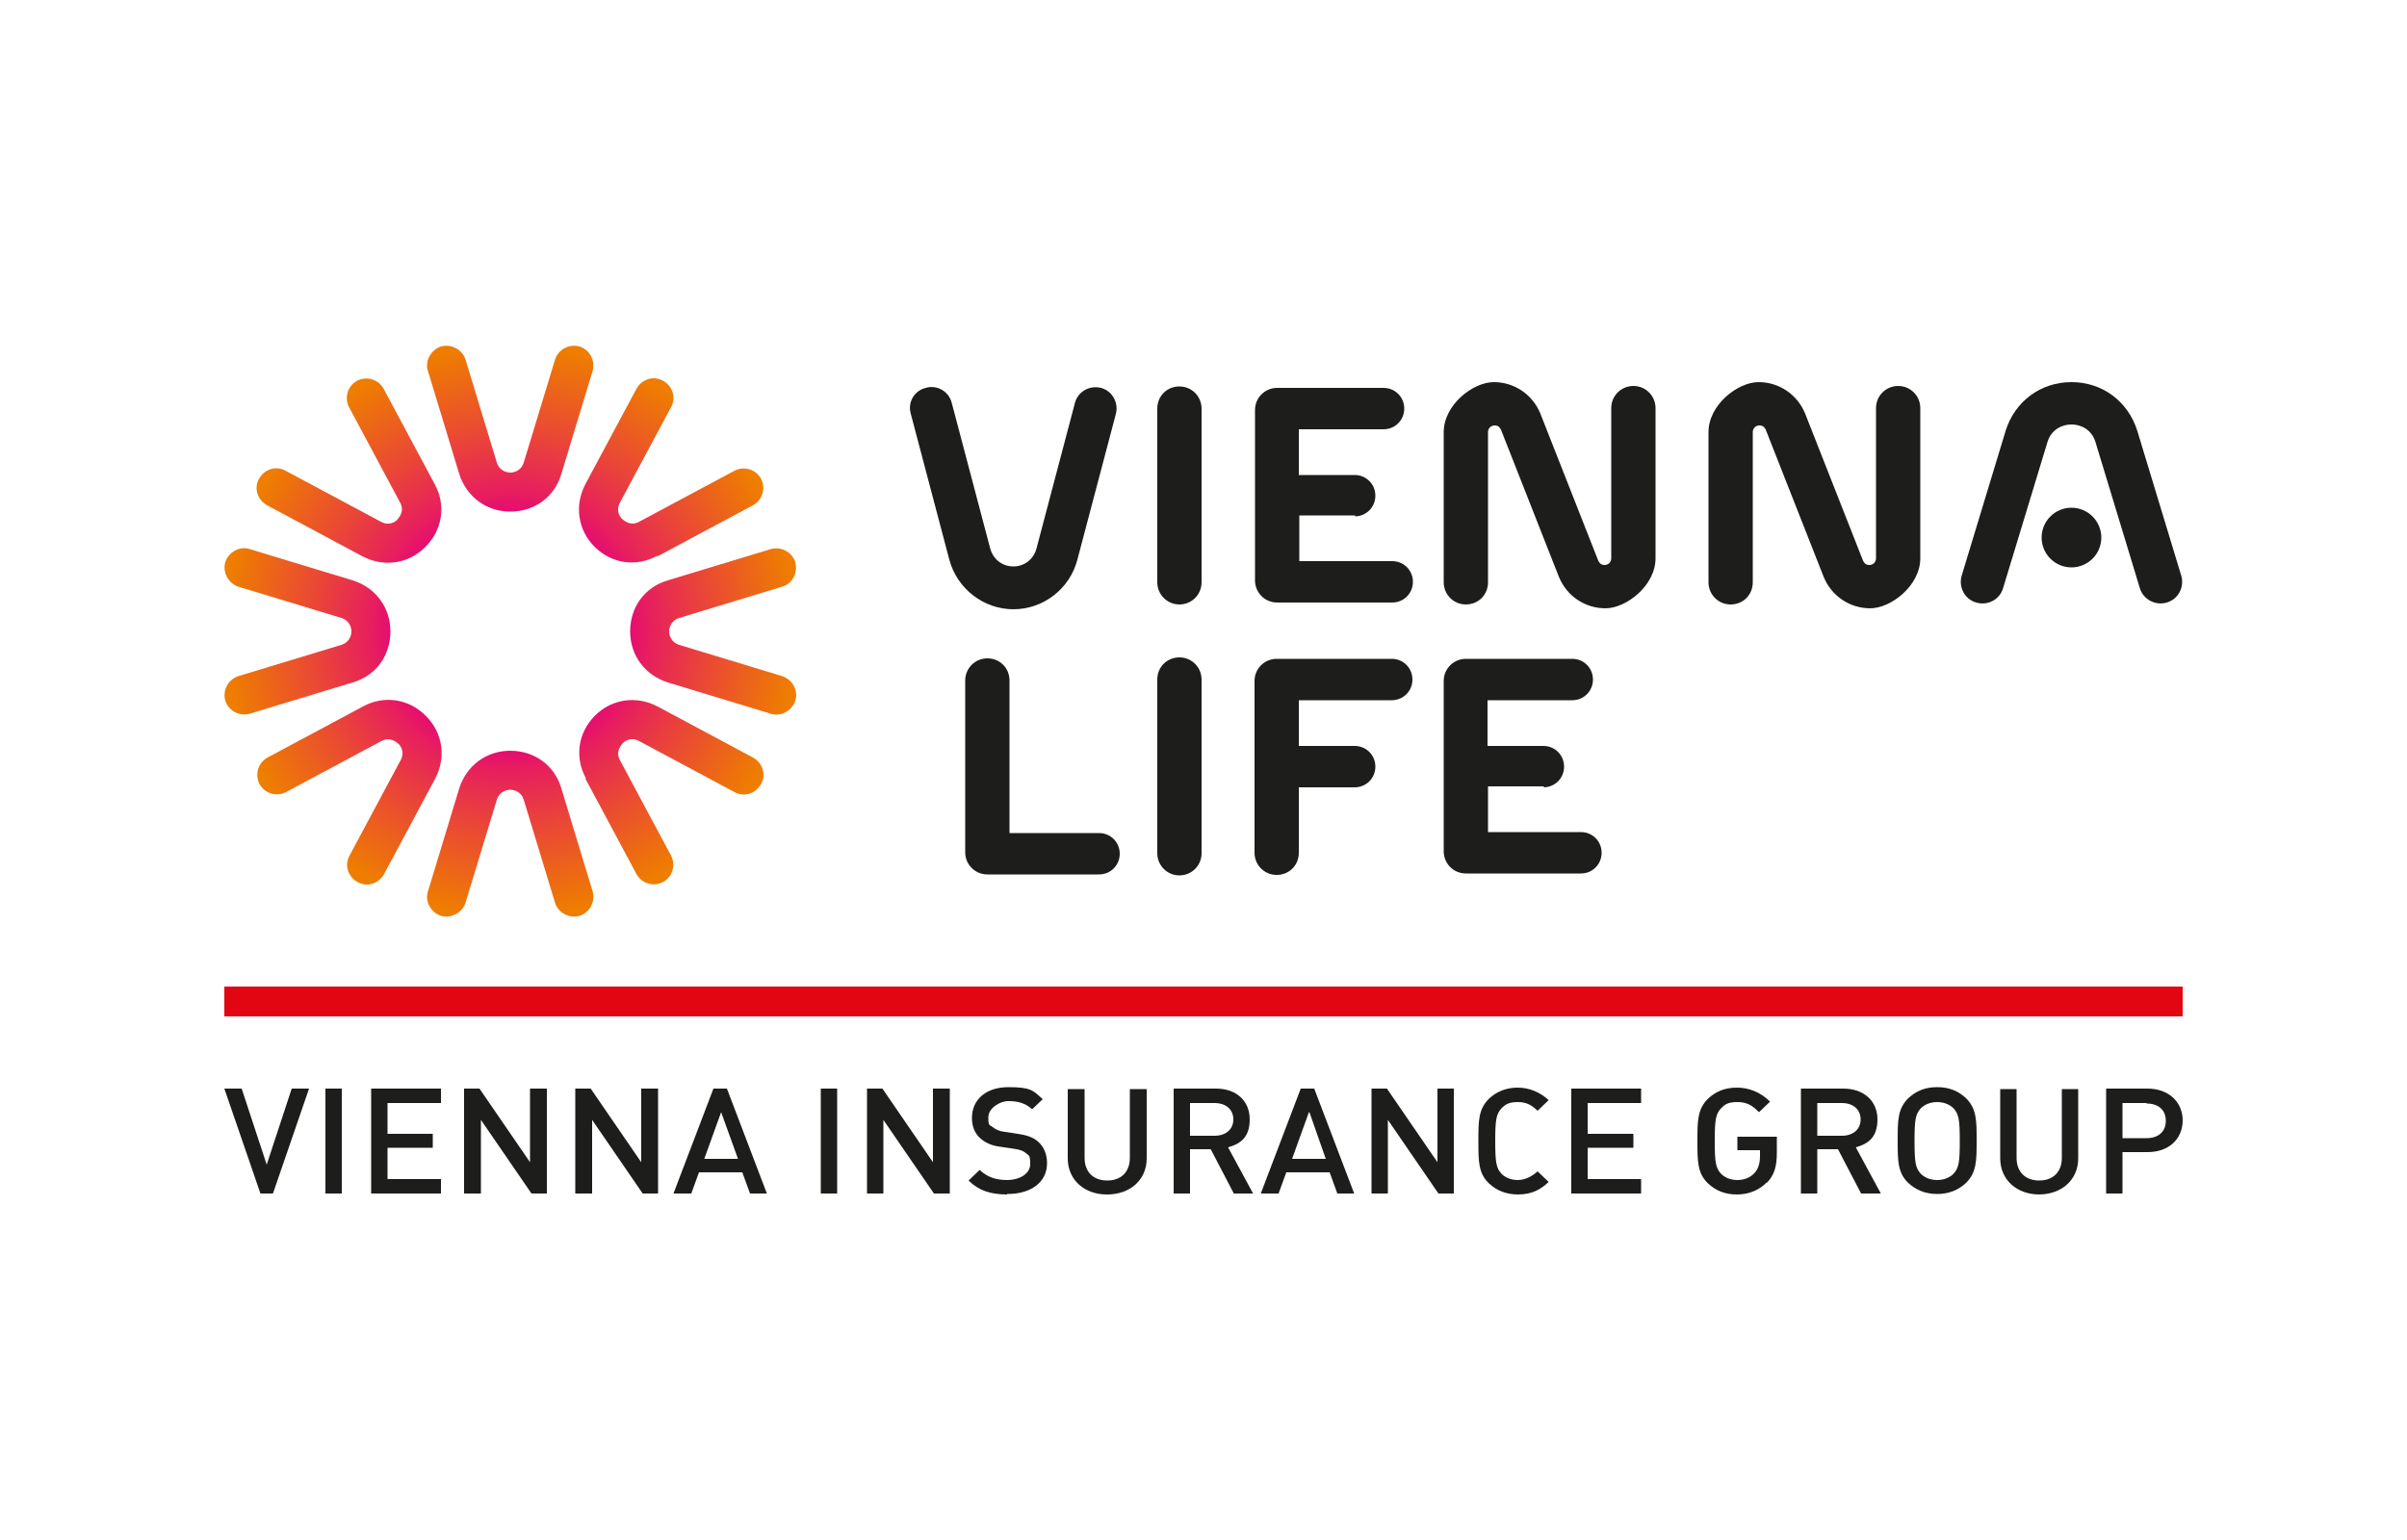
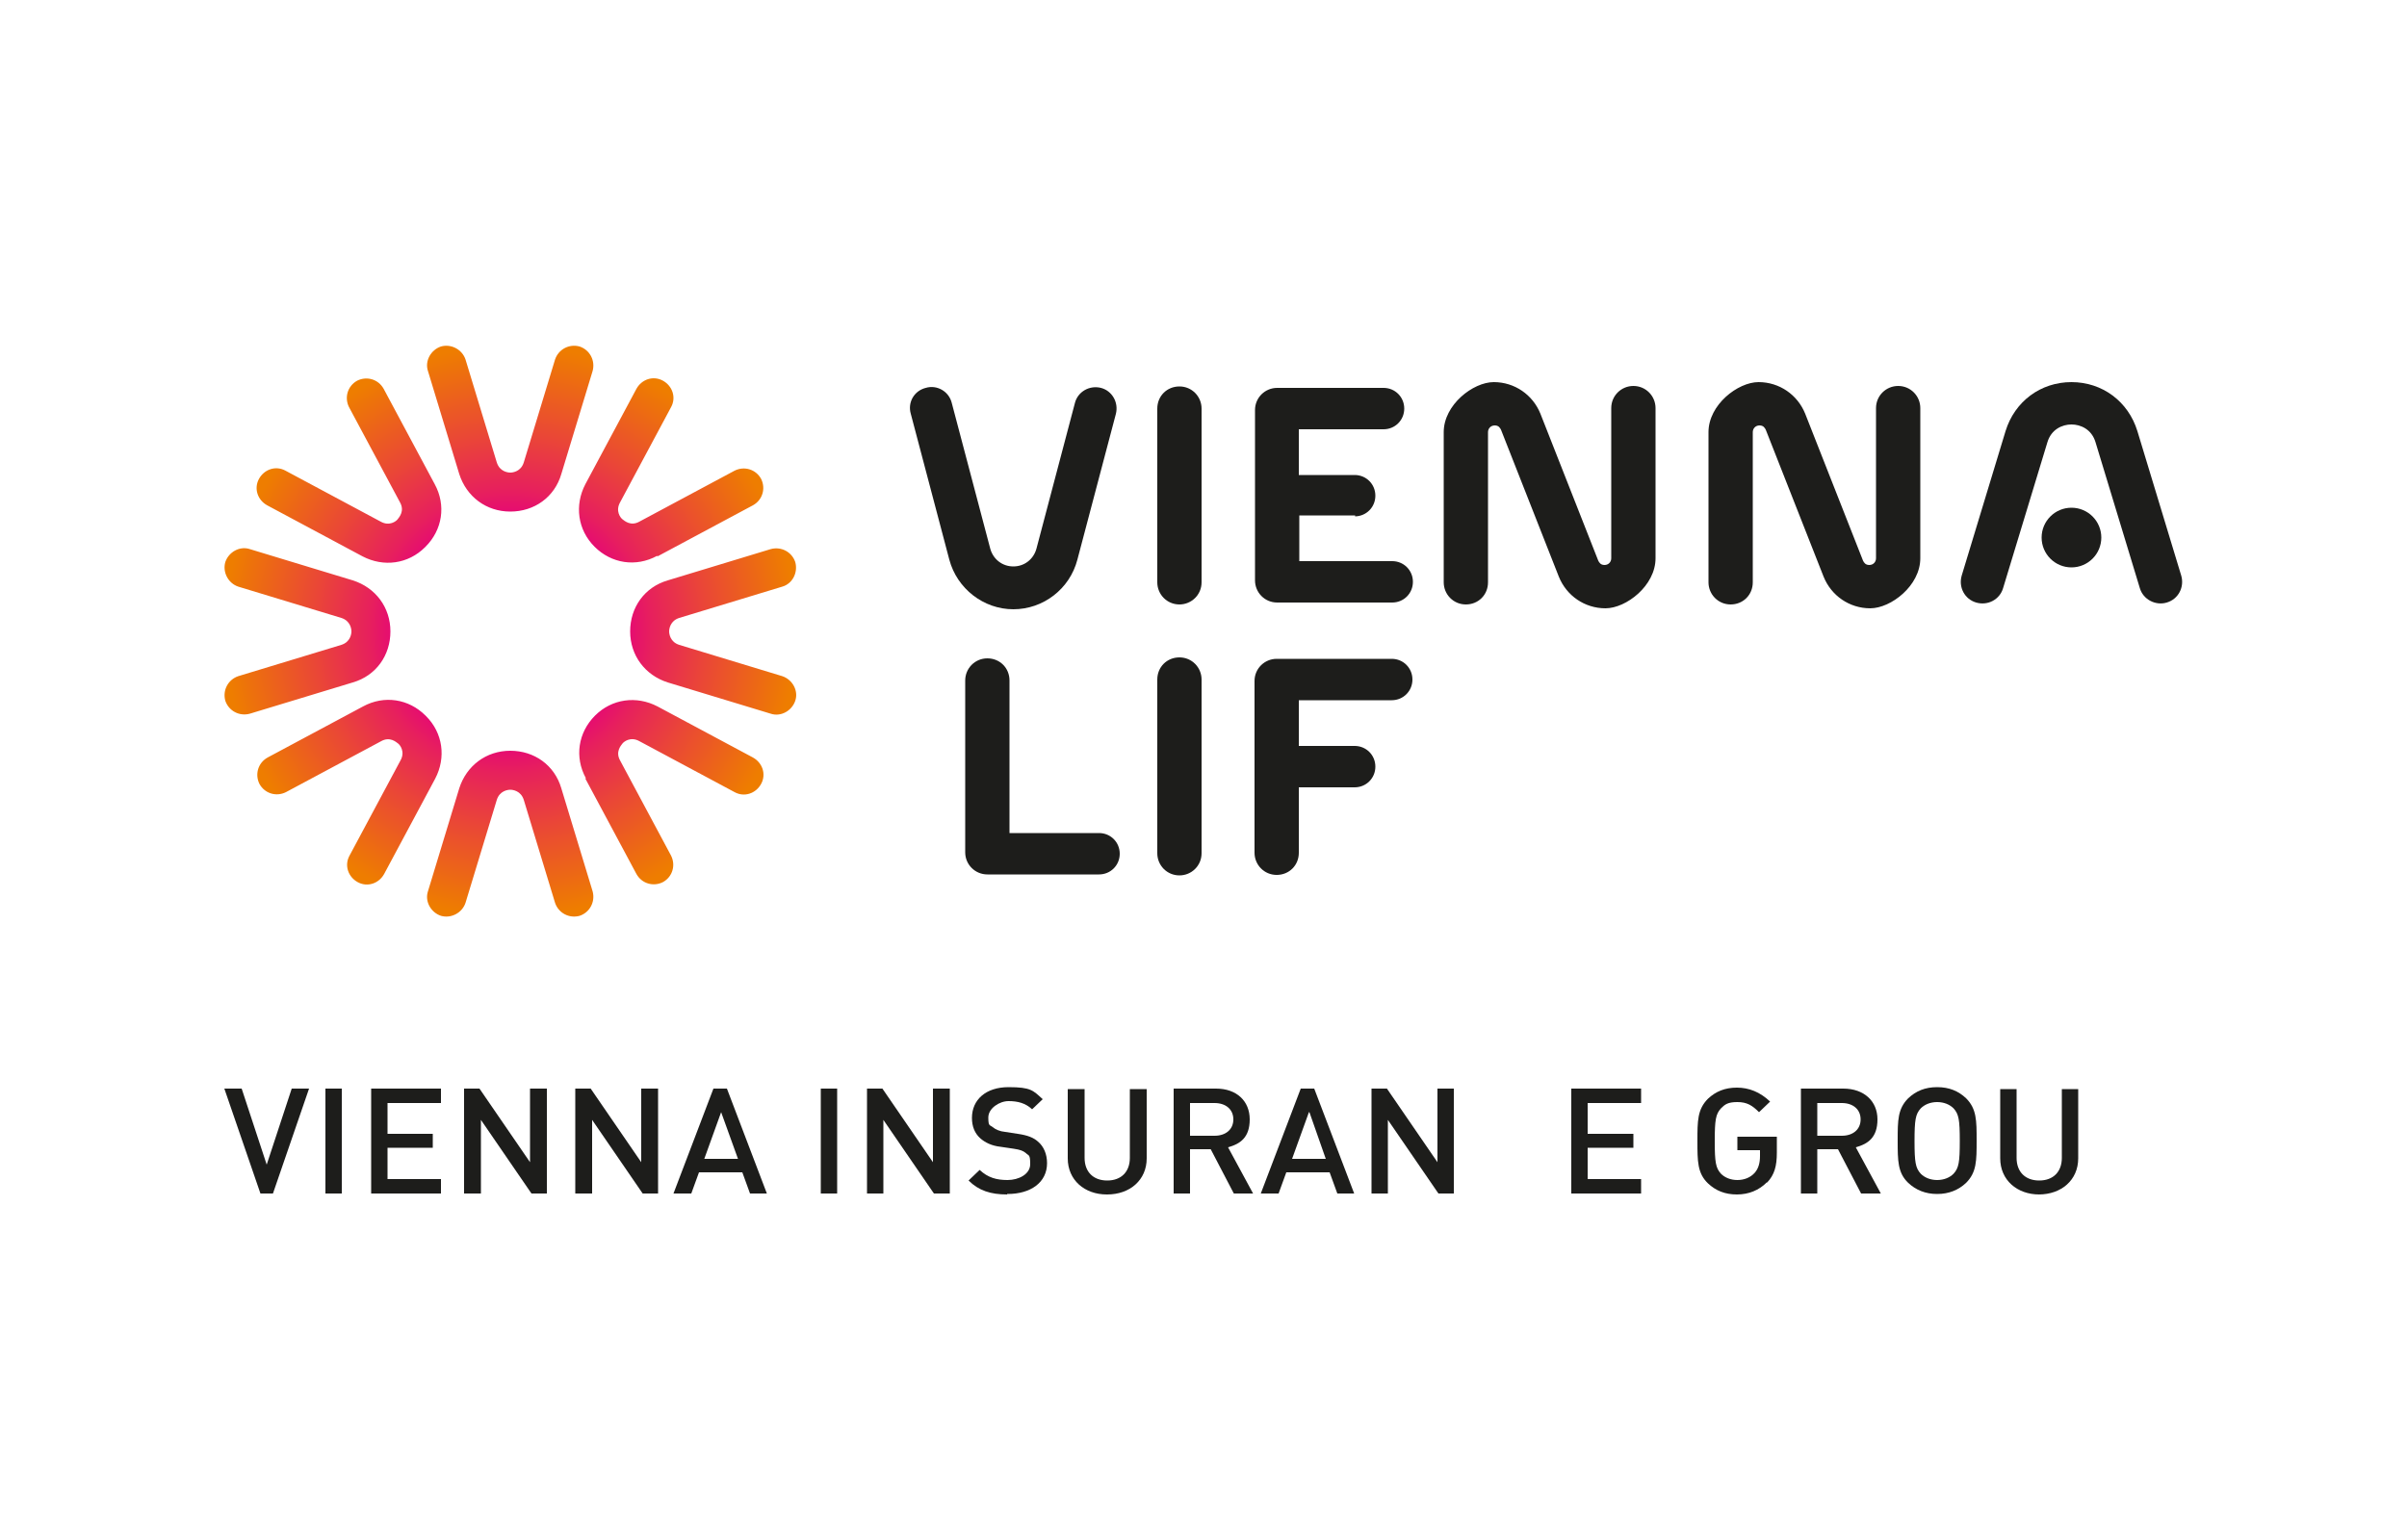
<svg xmlns="http://www.w3.org/2000/svg" id="Warstwa_1" version="1.1" viewBox="0 0 500 320">
  <defs>
    <style>
      .st0 {
        fill: url(#Gradient_bez_nazwy);
      }

      .st1 {
        fill: #1d1d1b;
      }

      .st2 {
        fill: #e20613;
      }
    </style>
    <radialGradient id="Gradient_bez_nazwy" data-name="Gradient bez nazwy" cx="106" cy="190.9" fx="106" fy="190.9" r="59.3" gradientTransform="translate(0 322) scale(1 -1)" gradientUnits="userSpaceOnUse">
      <stop offset=".3" stop-color="#e5007e" />
      <stop offset=".4" stop-color="#e50875" />
      <stop offset=".5" stop-color="#e7215c" />
      <stop offset=".7" stop-color="#ea4835" />
      <stop offset="1" stop-color="#ee7d00" />
    </radialGradient>
  </defs>
  <g>
-     <rect class="st2" x="46.6" y="205" width="406.8" height="6.2" />
    <g>
      <path class="st1" d="M56.8,248h-2.7l-7.5-21.8h3.6l5.2,15.8,5.2-15.8h3.6l-7.5,21.8h.1Z" />
      <path class="st1" d="M67.6,248v-21.8h3.4v21.8h-3.4Z" />
      <path class="st1" d="M77.1,248v-21.8h14.5v3h-11.1v6.4h9.4v2.9h-9.4v6.5h11.1v3h-14.5Z" />
      <path class="st1" d="M110.4,248l-10.5-15.3v15.3h-3.5v-21.8h3.2l10.5,15.3v-15.3h3.5v21.8h-3.2Z" />
      <path class="st1" d="M133.5,248l-10.5-15.3v15.3h-3.5v-21.8h3.2l10.5,15.3v-15.3h3.5v21.8h-3.2Z" />
      <path class="st1" d="M155.8,248l-1.6-4.4h-9l-1.6,4.4h-3.7l8.3-21.8h2.8l8.3,21.8h-3.7.2ZM149.8,231.1l-3.5,9.7h7l-3.5-9.7Z" />
      <path class="st1" d="M170.5,248v-21.8h3.4v21.8h-3.4Z" />
      <path class="st1" d="M194,248l-10.5-15.3v15.3h-3.4v-21.8h3.2l10.5,15.3v-15.3h3.5v21.8h-3.3Z" />
      <path class="st1" d="M209.2,248.2c-3.4,0-5.9-.8-8-2.9l2.3-2.2c1.7,1.6,3.5,2.1,5.8,2.1s4.7-1.2,4.7-3.3-.3-1.7-.9-2.3c-.6-.5-1.2-.7-2.5-.9l-2.7-.4c-1.9-.2-3.3-.9-4.3-1.8-1.1-1-1.7-2.4-1.7-4.2,0-3.8,2.9-6.4,7.6-6.4s5.1.7,7.1,2.5l-2.2,2.1c-1.4-1.3-3-1.7-4.9-1.7s-4.2,1.5-4.2,3.4.3,1.5.9,2c.6.5,1.5.9,2.6,1l2.6.4c2.1.3,3.3.8,4.2,1.6,1.2,1,1.9,2.6,1.9,4.5,0,4-3.4,6.4-8.2,6.4h-.1Z" />
      <path class="st1" d="M229.9,248.2c-4.6,0-8.1-3-8.1-7.5v-14.4h3.5v14.3c0,2.9,1.8,4.7,4.7,4.7s4.7-1.8,4.7-4.7v-14.3h3.5v14.4c0,4.5-3.5,7.5-8.2,7.5h0Z" />
      <path class="st1" d="M256.3,248l-4.8-9.2h-4.3v9.2h-3.4v-21.8h8.8c4.3,0,7,2.6,7,6.4s-2,5.1-4.5,5.8l5.2,9.6h-4ZM252.3,229.2h-5.1v6.8h5.1c2.3,0,3.9-1.3,3.9-3.4s-1.6-3.4-3.9-3.4h0Z" />
      <path class="st1" d="M277.8,248l-1.6-4.4h-9l-1.6,4.4h-3.7l8.3-21.8h2.8l8.3,21.8h-3.7.2ZM271.9,231.1l-3.5,9.7h7l-3.4-9.7h-.1Z" />
      <path class="st1" d="M298.8,248l-10.5-15.3v15.3h-3.4v-21.8h3.2l10.5,15.3v-15.3h3.4v21.8h-3.2Z" />
-       <path class="st1" d="M315.3,248.2c-2.4,0-4.4-.8-6-2.3-2.2-2.1-2.2-4.6-2.2-8.8s0-6.6,2.2-8.8c1.6-1.5,3.6-2.3,6-2.3s4.7,1,6.4,2.6l-2.3,2.2c-1.2-1.1-2.2-1.8-4.1-1.8s-2.6.5-3.4,1.3c-1.1,1.2-1.3,2.4-1.3,6.8s.2,5.6,1.3,6.8c.8.8,2,1.3,3.4,1.3s2.9-.7,4.1-1.8l2.3,2.2c-1.7,1.6-3.5,2.6-6.4,2.6Z" />
      <path class="st1" d="M326.4,248v-21.8h14.5v3h-11.1v6.4h9.5v2.9h-9.5v6.5h11.1v3h-14.5Z" />
      <path class="st1" d="M367,245.7c-1.6,1.6-3.7,2.5-6.2,2.5s-4.4-.8-6-2.3c-2.2-2.1-2.2-4.6-2.2-8.8s0-6.6,2.2-8.8c1.6-1.5,3.5-2.3,6-2.3s4.8.9,6.9,2.9l-2.3,2.2c-1.4-1.4-2.5-2.1-4.5-2.1s-2.6.5-3.4,1.3c-1.1,1.2-1.3,2.4-1.3,6.8s.2,5.6,1.3,6.8c.8.8,2,1.3,3.4,1.3s2.7-.5,3.6-1.5c.8-.9,1.1-2.1,1.1-3.5v-1.2h-4.7v-2.8h8.2v3.3c0,2.8-.5,4.6-2,6.2h-.1Z" />
      <path class="st1" d="M386.6,248l-4.8-9.2h-4.3v9.2h-3.4v-21.8h8.8c4.3,0,7.1,2.6,7.1,6.4s-2,5.1-4.5,5.8l5.2,9.6h-4.1ZM382.6,229.2h-5.1v6.8h5.1c2.3,0,3.9-1.3,3.9-3.4s-1.6-3.4-3.9-3.4h0Z" />
      <path class="st1" d="M408.4,245.8c-1.6,1.5-3.6,2.3-6,2.3s-4.4-.8-6-2.3c-2.2-2.1-2.2-4.6-2.2-8.8s0-6.6,2.2-8.8c1.6-1.5,3.5-2.3,6-2.3s4.4.8,6,2.3c2.2,2.2,2.2,4.6,2.2,8.8s0,6.6-2.2,8.8ZM405.8,230.3c-.8-.8-2-1.3-3.4-1.3s-2.6.5-3.4,1.3c-1.1,1.2-1.3,2.4-1.3,6.8s.2,5.6,1.3,6.8c.8.8,2,1.3,3.4,1.3s2.6-.5,3.4-1.3c1.1-1.2,1.3-2.4,1.3-6.8s-.2-5.6-1.3-6.8Z" />
      <path class="st1" d="M423.6,248.2c-4.6,0-8.1-3-8.1-7.5v-14.4h3.4v14.3c0,2.9,1.8,4.7,4.7,4.7s4.7-1.8,4.7-4.7v-14.3h3.4v14.4c0,4.5-3.5,7.5-8.2,7.5h.1Z" />
-       <path class="st1" d="M446.1,239.4h-5.2v8.6h-3.4v-21.8h8.6c4.4,0,7.3,2.8,7.3,6.6s-2.8,6.6-7.3,6.6h0ZM445.9,229.2h-5v7.3h5c2.4,0,4-1.3,4-3.6s-1.6-3.6-4-3.6h0Z" />
    </g>
  </g>
  <path class="st0" d="M106,106.3c-5,0-9.1-3.1-10.6-7.8l-6.5-21.4c-.7-2.1.6-4.4,2.7-5.1,2.1-.6,4.4.6,5.1,2.7l6.5,21.4c.6,1.9,2.3,2.1,2.8,2.1s2.2-.2,2.8-2.1l6.5-21.4c.7-2.1,2.9-3.3,5.1-2.7,2.1.7,3.3,2.9,2.7,5.1l-6.5,21.4c-1.4,4.8-5.6,7.8-10.6,7.8ZM106,156c-5,0-9.1,3.1-10.6,7.8l-6.5,21.4c-.7,2.1.6,4.4,2.7,5.1,2.1.6,4.4-.6,5.1-2.7l6.5-21.4c.6-1.9,2.3-2.1,2.8-2.1s2.2.2,2.8,2.1l6.5,21.4c.7,2.1,2.9,3.3,5.1,2.7,2.1-.7,3.3-2.9,2.7-5.1l-6.5-21.4c-1.4-4.8-5.6-7.8-10.6-7.8ZM138.7,141.8l21.4,6.5c2.1.7,4.4-.6,5.1-2.7.7-2.1-.6-4.4-2.7-5.1l-21.4-6.5c-1.9-.6-2.1-2.3-2.1-2.8s.2-2.2,2.1-2.8l21.4-6.5c2.1-.6,3.3-2.9,2.7-5.1-.7-2.1-2.9-3.3-5.1-2.7l-21.4,6.5c-4.8,1.4-7.8,5.6-7.8,10.6s3.1,9.1,7.8,10.6ZM81.1,131.2c0-5-3.1-9.1-7.8-10.6l-21.4-6.5c-2.1-.7-4.4.6-5.1,2.7-.6,2.1.6,4.4,2.7,5.1l21.4,6.5c1.9.6,2.1,2.3,2.1,2.8s-.2,2.2-2.1,2.8l-21.4,6.5c-2.1.7-3.3,2.9-2.7,5.1.7,2.1,2.9,3.3,5.1,2.7l21.4-6.5c4.8-1.4,7.8-5.6,7.8-10.6ZM136.6,115.6l19.8-10.6c2-1.1,2.7-3.5,1.7-5.5-1.1-2-3.5-2.7-5.5-1.7l-19.8,10.6c-1.8,1-3.1-.2-3.5-.5s-1.5-1.7-.5-3.5l10.6-19.8c1.1-2,.3-4.4-1.7-5.5s-4.4-.3-5.5,1.7l-10.6,19.8c-2.3,4.4-1.6,9.5,1.9,13s8.6,4.3,13,1.9h0ZM88.4,148.7c-3.5-3.5-8.6-4.3-13-1.9l-19.8,10.6c-2,1.1-2.7,3.5-1.7,5.5,1.1,2,3.5,2.7,5.5,1.7l19.8-10.6c1.8-1,3.1.2,3.5.5s1.5,1.7.5,3.5l-10.6,19.8c-1.1,2-.3,4.4,1.7,5.5s4.4.3,5.5-1.7l10.6-19.8c2.3-4.4,1.6-9.5-1.9-13h0ZM121.6,161.8l10.6,19.8c1.1,2,3.5,2.7,5.5,1.7,2-1.1,2.7-3.5,1.7-5.5l-10.6-19.8c-1-1.8.2-3.1.5-3.5s1.7-1.5,3.5-.5l19.8,10.6c2,1.1,4.4.3,5.5-1.7s.3-4.4-1.7-5.5l-19.8-10.6c-4.4-2.3-9.5-1.6-13,1.9s-4.3,8.6-1.9,13h0ZM88.4,113.6c3.5-3.5,4.3-8.6,1.9-13l-10.6-19.8c-1.1-2-3.5-2.7-5.5-1.7-2,1.1-2.7,3.5-1.7,5.5l10.6,19.8c1,1.8-.2,3.1-.5,3.5s-1.7,1.5-3.5.5l-19.8-10.6c-2-1.1-4.4-.3-5.5,1.7s-.3,4.4,1.7,5.5l19.8,10.6c4.4,2.3,9.5,1.6,13-1.9h0Z" />
  <g>
    <path class="st1" d="M245,125.6c2.5,0,4.6-2,4.6-4.6v-36.1c0-2.5-2-4.6-4.6-4.6s-4.6,2-4.6,4.6v36.1c0,2.5,2,4.6,4.6,4.6Z" />
    <path class="st1" d="M228.7,80.6c-2.4-.6-4.8.8-5.4,3.1l-8,30.3c-.6,2.2-2.5,3.7-4.8,3.7s-4.2-1.5-4.8-3.7l-8-30.3c-.6-2.4-3.1-3.8-5.4-3.1-2.4.6-3.8,3-3.1,5.4l8,30.3c1.6,6,7.1,10.3,13.3,10.3s11.7-4.2,13.3-10.3l8-30.3c.6-2.4-.8-4.8-3.1-5.4Z" />
    <path class="st1" d="M281.4,107.3c2.4,0,4.3-1.9,4.3-4.3s-1.9-4.3-4.3-4.3h-11.6v-9.5h17.6c2.4,0,4.3-1.9,4.3-4.3s-1.9-4.3-4.3-4.3h-22.1c-2.5,0-4.6,2-4.6,4.6v35.4c0,2.5,2,4.6,4.6,4.6h23.9c2.4,0,4.3-1.9,4.3-4.3s-1.9-4.3-4.3-4.3h-19.3v-9.5h11.6v.2Z" />
-     <path class="st1" d="M320.6,163.6c2.4,0,4.3-1.9,4.3-4.3s-1.9-4.3-4.3-4.3h-11.6v-9.5h17.6c2.4,0,4.3-1.9,4.3-4.3s-1.9-4.3-4.3-4.3h-22.1c-2.5,0-4.6,2-4.6,4.6v35.4c0,2.5,2,4.6,4.6,4.6h23.9c2.4,0,4.3-1.9,4.3-4.3s-1.9-4.3-4.3-4.3h-19.3v-9.5h11.6v.2Z" />
    <path class="st1" d="M339.3,80.2c-2.5,0-4.6,2-4.6,4.6v31.2c0,.8-.6,1.4-1.4,1.4s-1.1-.5-1.3-.9l-12-30.5c-1.6-4-5.4-6.6-9.7-6.6s-10.4,4.7-10.4,10.4v31.2c0,2.5,2,4.6,4.6,4.6s4.6-2,4.6-4.6v-31.2c0-.8.6-1.4,1.4-1.4s1.1.5,1.3.9l12,30.5c1.6,4,5.4,6.6,9.7,6.6s10.4-4.7,10.4-10.4v-31.2c0-2.5-2-4.6-4.6-4.6Z" />
    <path class="st1" d="M245,181.9c2.5,0,4.6-2,4.6-4.6v-36.1c0-2.5-2-4.6-4.6-4.6s-4.6,2-4.6,4.6v36.1c0,2.5,2,4.6,4.6,4.6Z" />
    <path class="st1" d="M394.3,80.2c-2.5,0-4.6,2-4.6,4.6v31.2c0,.8-.6,1.4-1.4,1.4s-1.1-.5-1.3-.9l-12-30.5c-1.6-4-5.4-6.6-9.7-6.6s-10.4,4.7-10.4,10.4v31.2c0,2.5,2,4.6,4.6,4.6s4.6-2,4.6-4.6v-31.2c0-.8.6-1.4,1.4-1.4s1.1.5,1.3.9l12,30.5c1.6,4,5.4,6.6,9.7,6.6s10.4-4.7,10.4-10.4v-31.2c0-2.5-2-4.6-4.6-4.6Z" />
    <path class="st1" d="M269.8,163.6h11.6c2.4,0,4.3-1.9,4.3-4.3s-1.9-4.3-4.3-4.3h-11.6v-9.5h19.3c2.4,0,4.3-1.9,4.3-4.3s-1.9-4.3-4.3-4.3h-23.9c-2.5,0-4.6,2-4.6,4.6v35.7c0,2.5,2,4.6,4.6,4.6s4.6-2,4.6-4.6v-13.8.2Z" />
    <path class="st1" d="M209.6,173.1h18.7c2.4,0,4.3,1.9,4.3,4.3s-1.9,4.3-4.3,4.3h-23.2c-2.5,0-4.6-2-4.6-4.6v-35.7c0-2.5,2-4.6,4.6-4.6s4.6,2,4.6,4.6v31.8h-.1Z" />
    <g>
      <circle class="st1" cx="430.3" cy="111.7" r="6.2" />
      <path class="st1" d="M407.5,119.6c-.7,2.4.6,4.9,3,5.6s4.9-.6,5.6-3l9.2-30.3c.8-2.7,3.1-3.7,5-3.7s4.2,1,5,3.7l9.2,30.3c.7,2.4,3.3,3.7,5.6,3,2.4-.7,3.7-3.2,3-5.6l-9.1-30c-1.9-6.2-7.3-10.2-13.7-10.2s-11.8,4-13.7,10.2l-9.1,30Z" />
    </g>
  </g>
</svg>